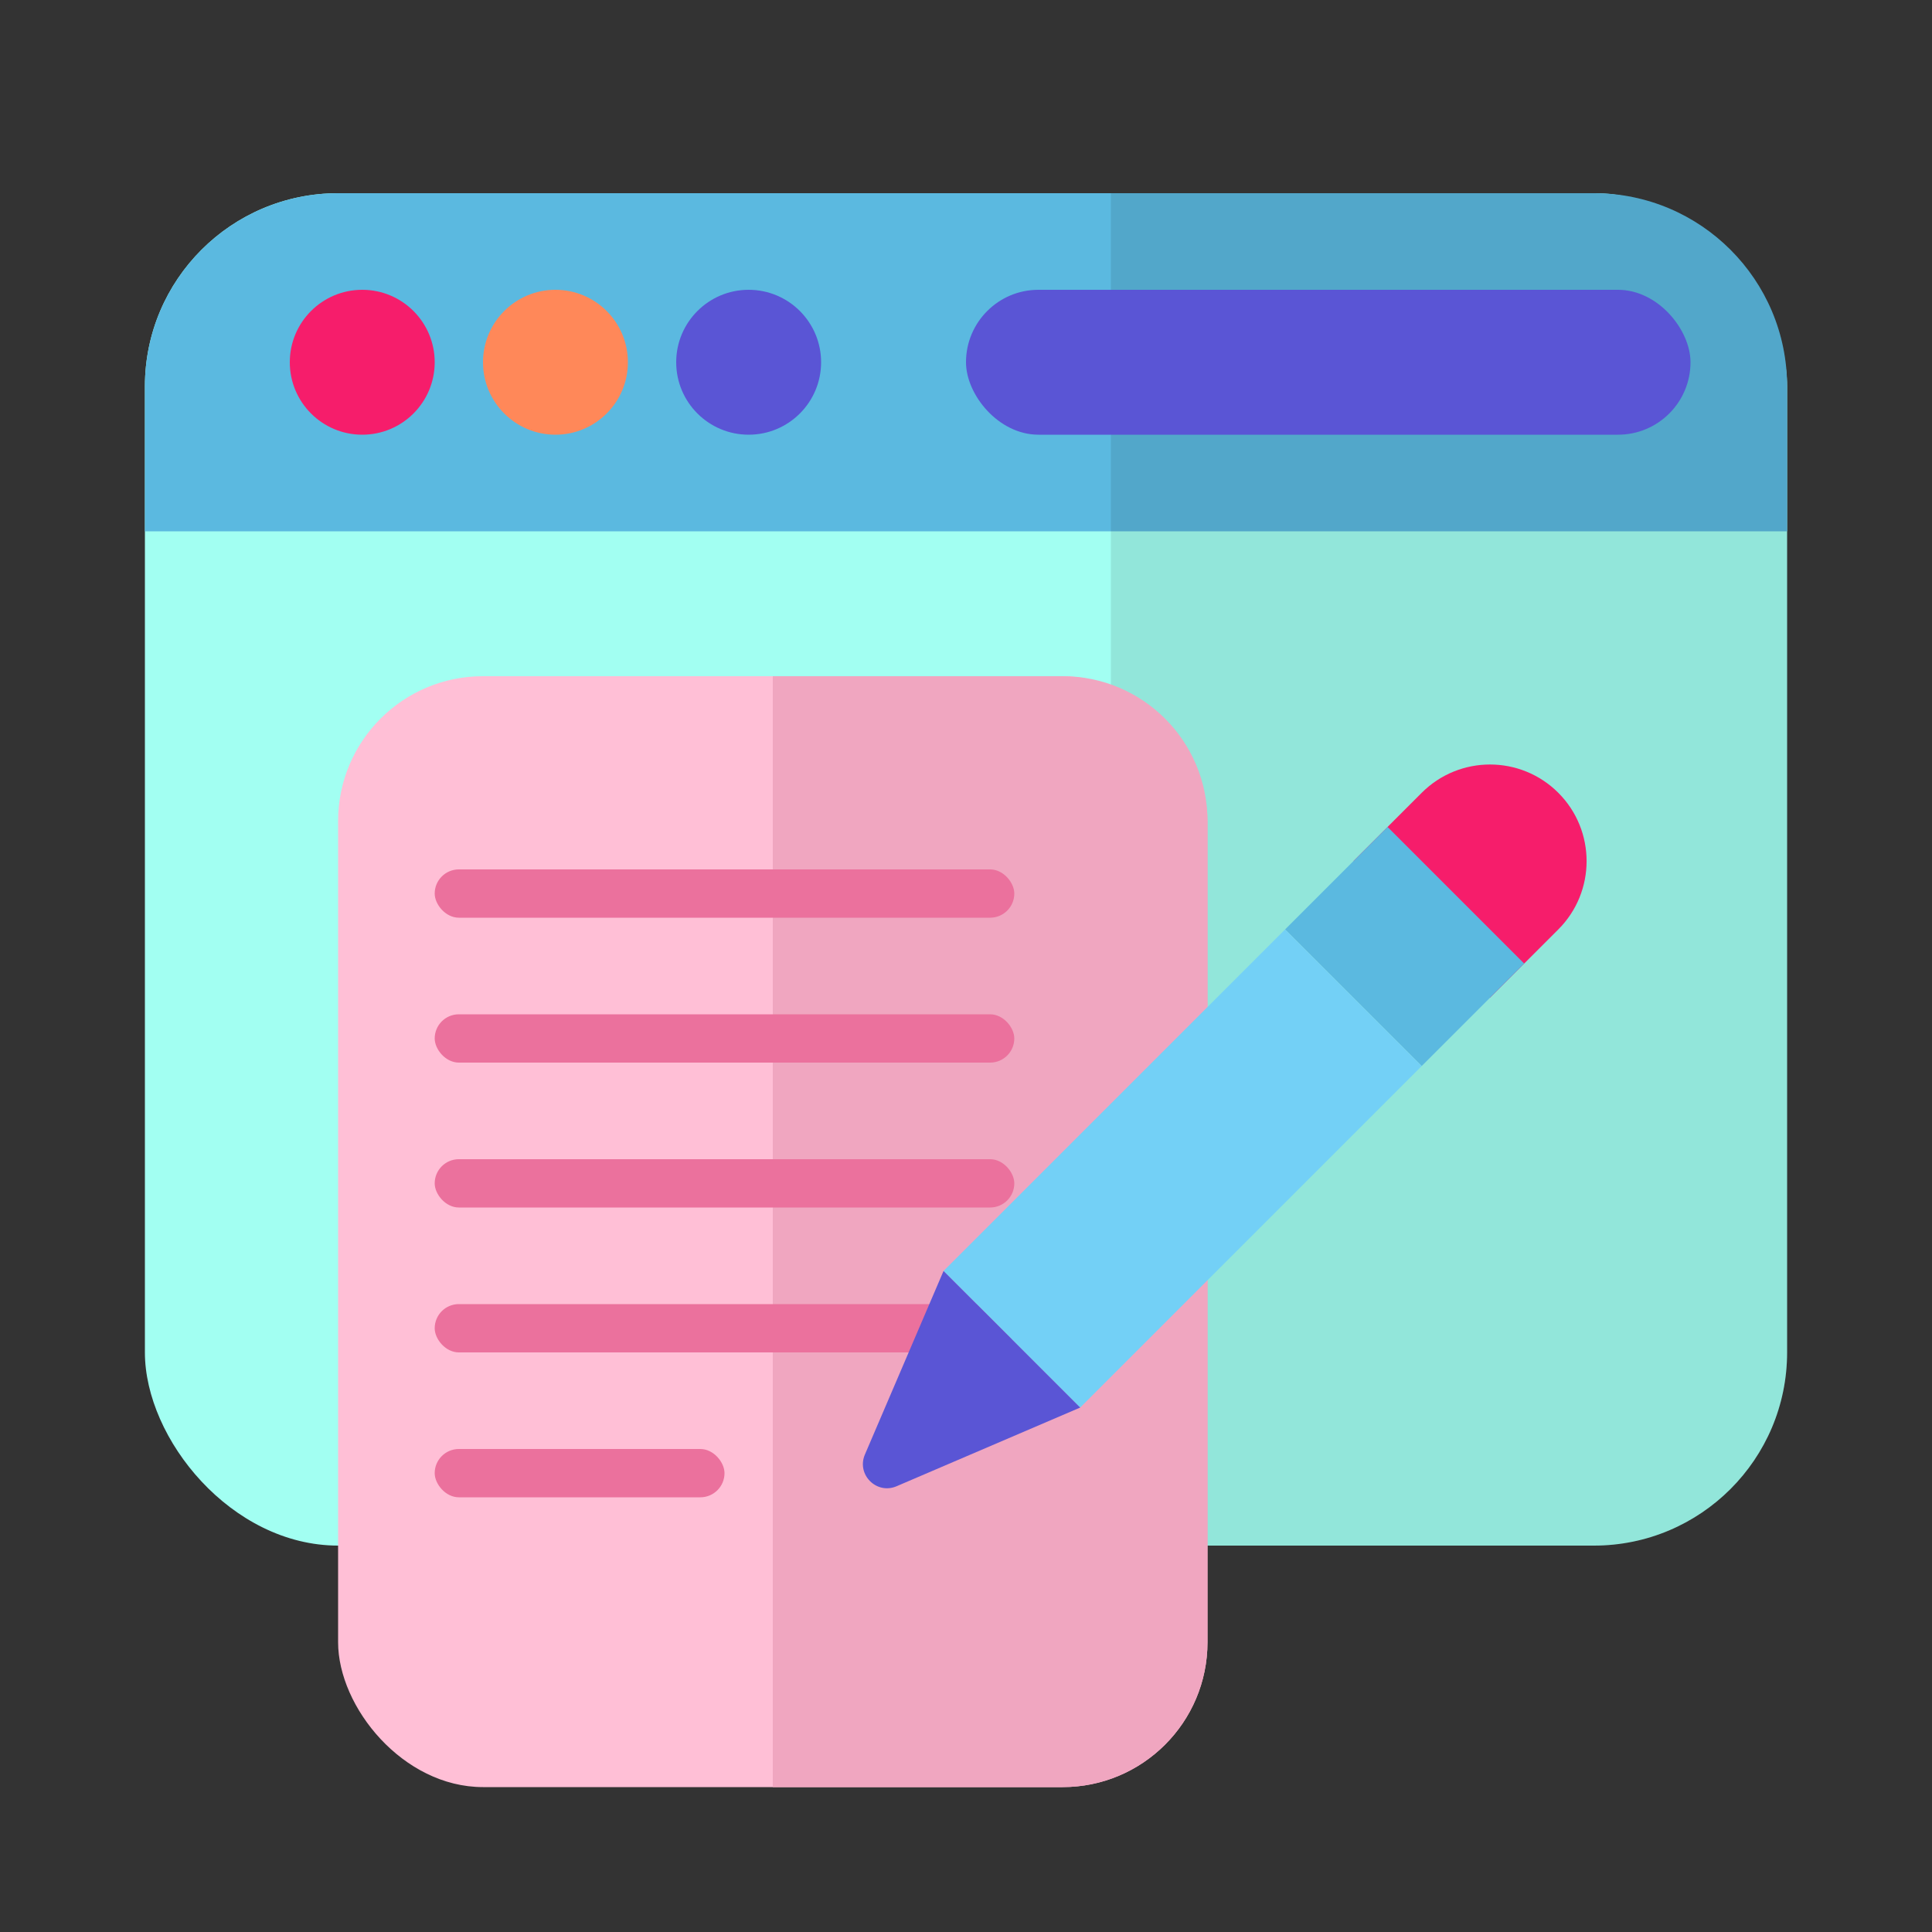
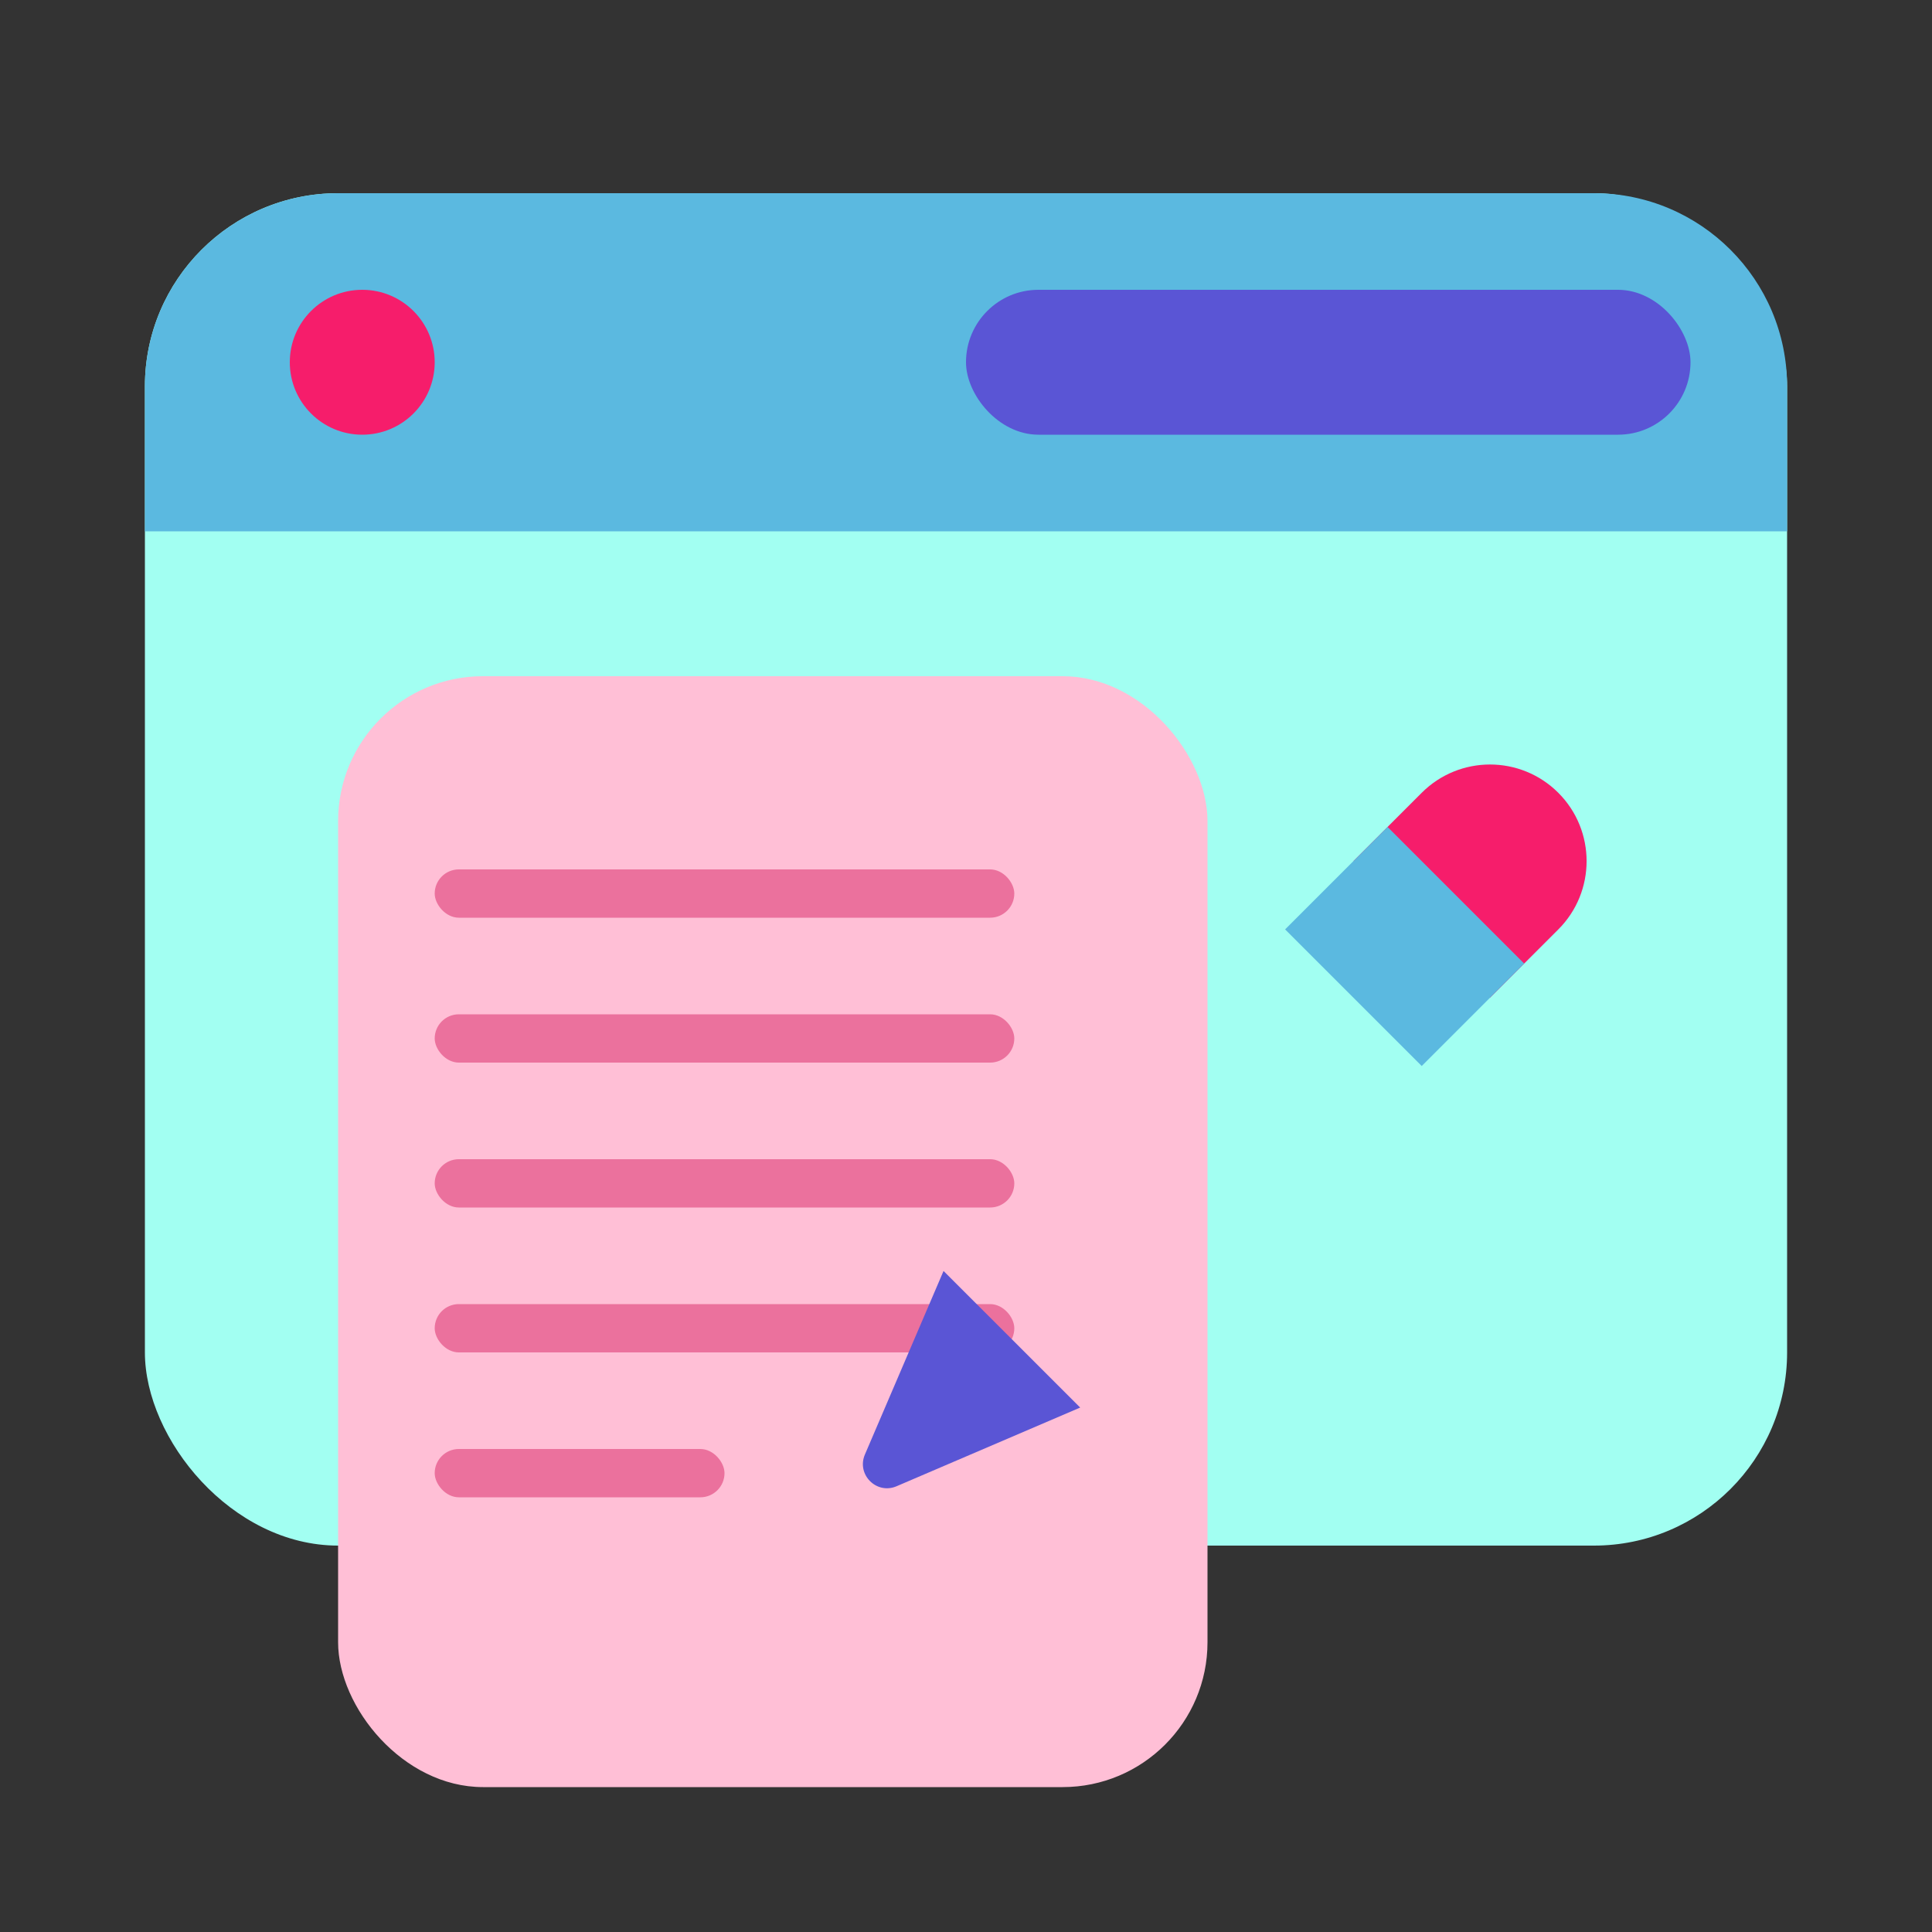
<svg xmlns="http://www.w3.org/2000/svg" width="40" height="40" viewBox="0 0 40 40" fill="none">
  <rect x="0" y="0" width="40" height="40" fill="#333333" stroke="none" />
  <rect x="3" y="4" width="34" height="28" rx="4" fill="#A2FFF2" />
  <path d="M3 8C3 5.791 4.791 4 7 4H33C35.209 4 37 5.791 37 8V11H3V8Z" fill="#5BB9E0" />
  <rect x="7" y="14" width="18" height="23" rx="3" fill="#FFBFD6" />
-   <path d="M23 4H33C35.209 4 37 5.791 37 8V28C37 30.209 35.209 32 33 32H23V4Z" fill="black" fill-opacity="0.1" />
-   <path d="M16 14H22C23.657 14 25 15.343 25 17V34C25 35.657 23.657 37 22 37H16V14Z" fill="#F0A6C0" />
  <circle cx="7.5" cy="7.5" r="1.5" fill="#F61D6B" />
-   <circle cx="11.5" cy="7.5" r="1.5" fill="#FF8859" />
-   <circle cx="15.5" cy="7.5" r="1.5" fill="#5A55D5" />
  <rect x="20" y="6" width="15" height="3" rx="1.5" fill="#5A55D5" />
  <rect x="9" y="18" width="12" height="1" rx="0.5" fill="#EB719D" />
  <rect x="9" y="21" width="12" height="1" rx="0.5" fill="#EB719D" />
  <rect x="9" y="24" width="12" height="1" rx="0.5" fill="#EB719D" />
  <rect x="9" y="27" width="12" height="1" rx="0.5" fill="#EB719D" />
  <rect x="9" y="30" width="6" height="1" rx="0.5" fill="#EB719D" />
  <path d="M29.435 16.414C30.216 15.633 31.482 15.633 32.263 16.414C33.044 17.195 33.044 18.462 32.263 19.243L30.849 20.657L28.021 17.828L29.435 16.414Z" fill="#F61D6B" />
  <rect x="28.728" y="17.121" width="4" height="3" transform="rotate(45 28.728 17.121)" fill="#5BB9E0" />
-   <rect x="26.606" y="19.243" width="4" height="10" transform="rotate(45 26.606 19.243)" fill="#73D0F6" />
  <path d="M17.907 30.114L19.535 26.314L22.364 29.142L18.563 30.771C18.148 30.949 17.729 30.529 17.907 30.114Z" fill="#5A55D5" />
</svg>